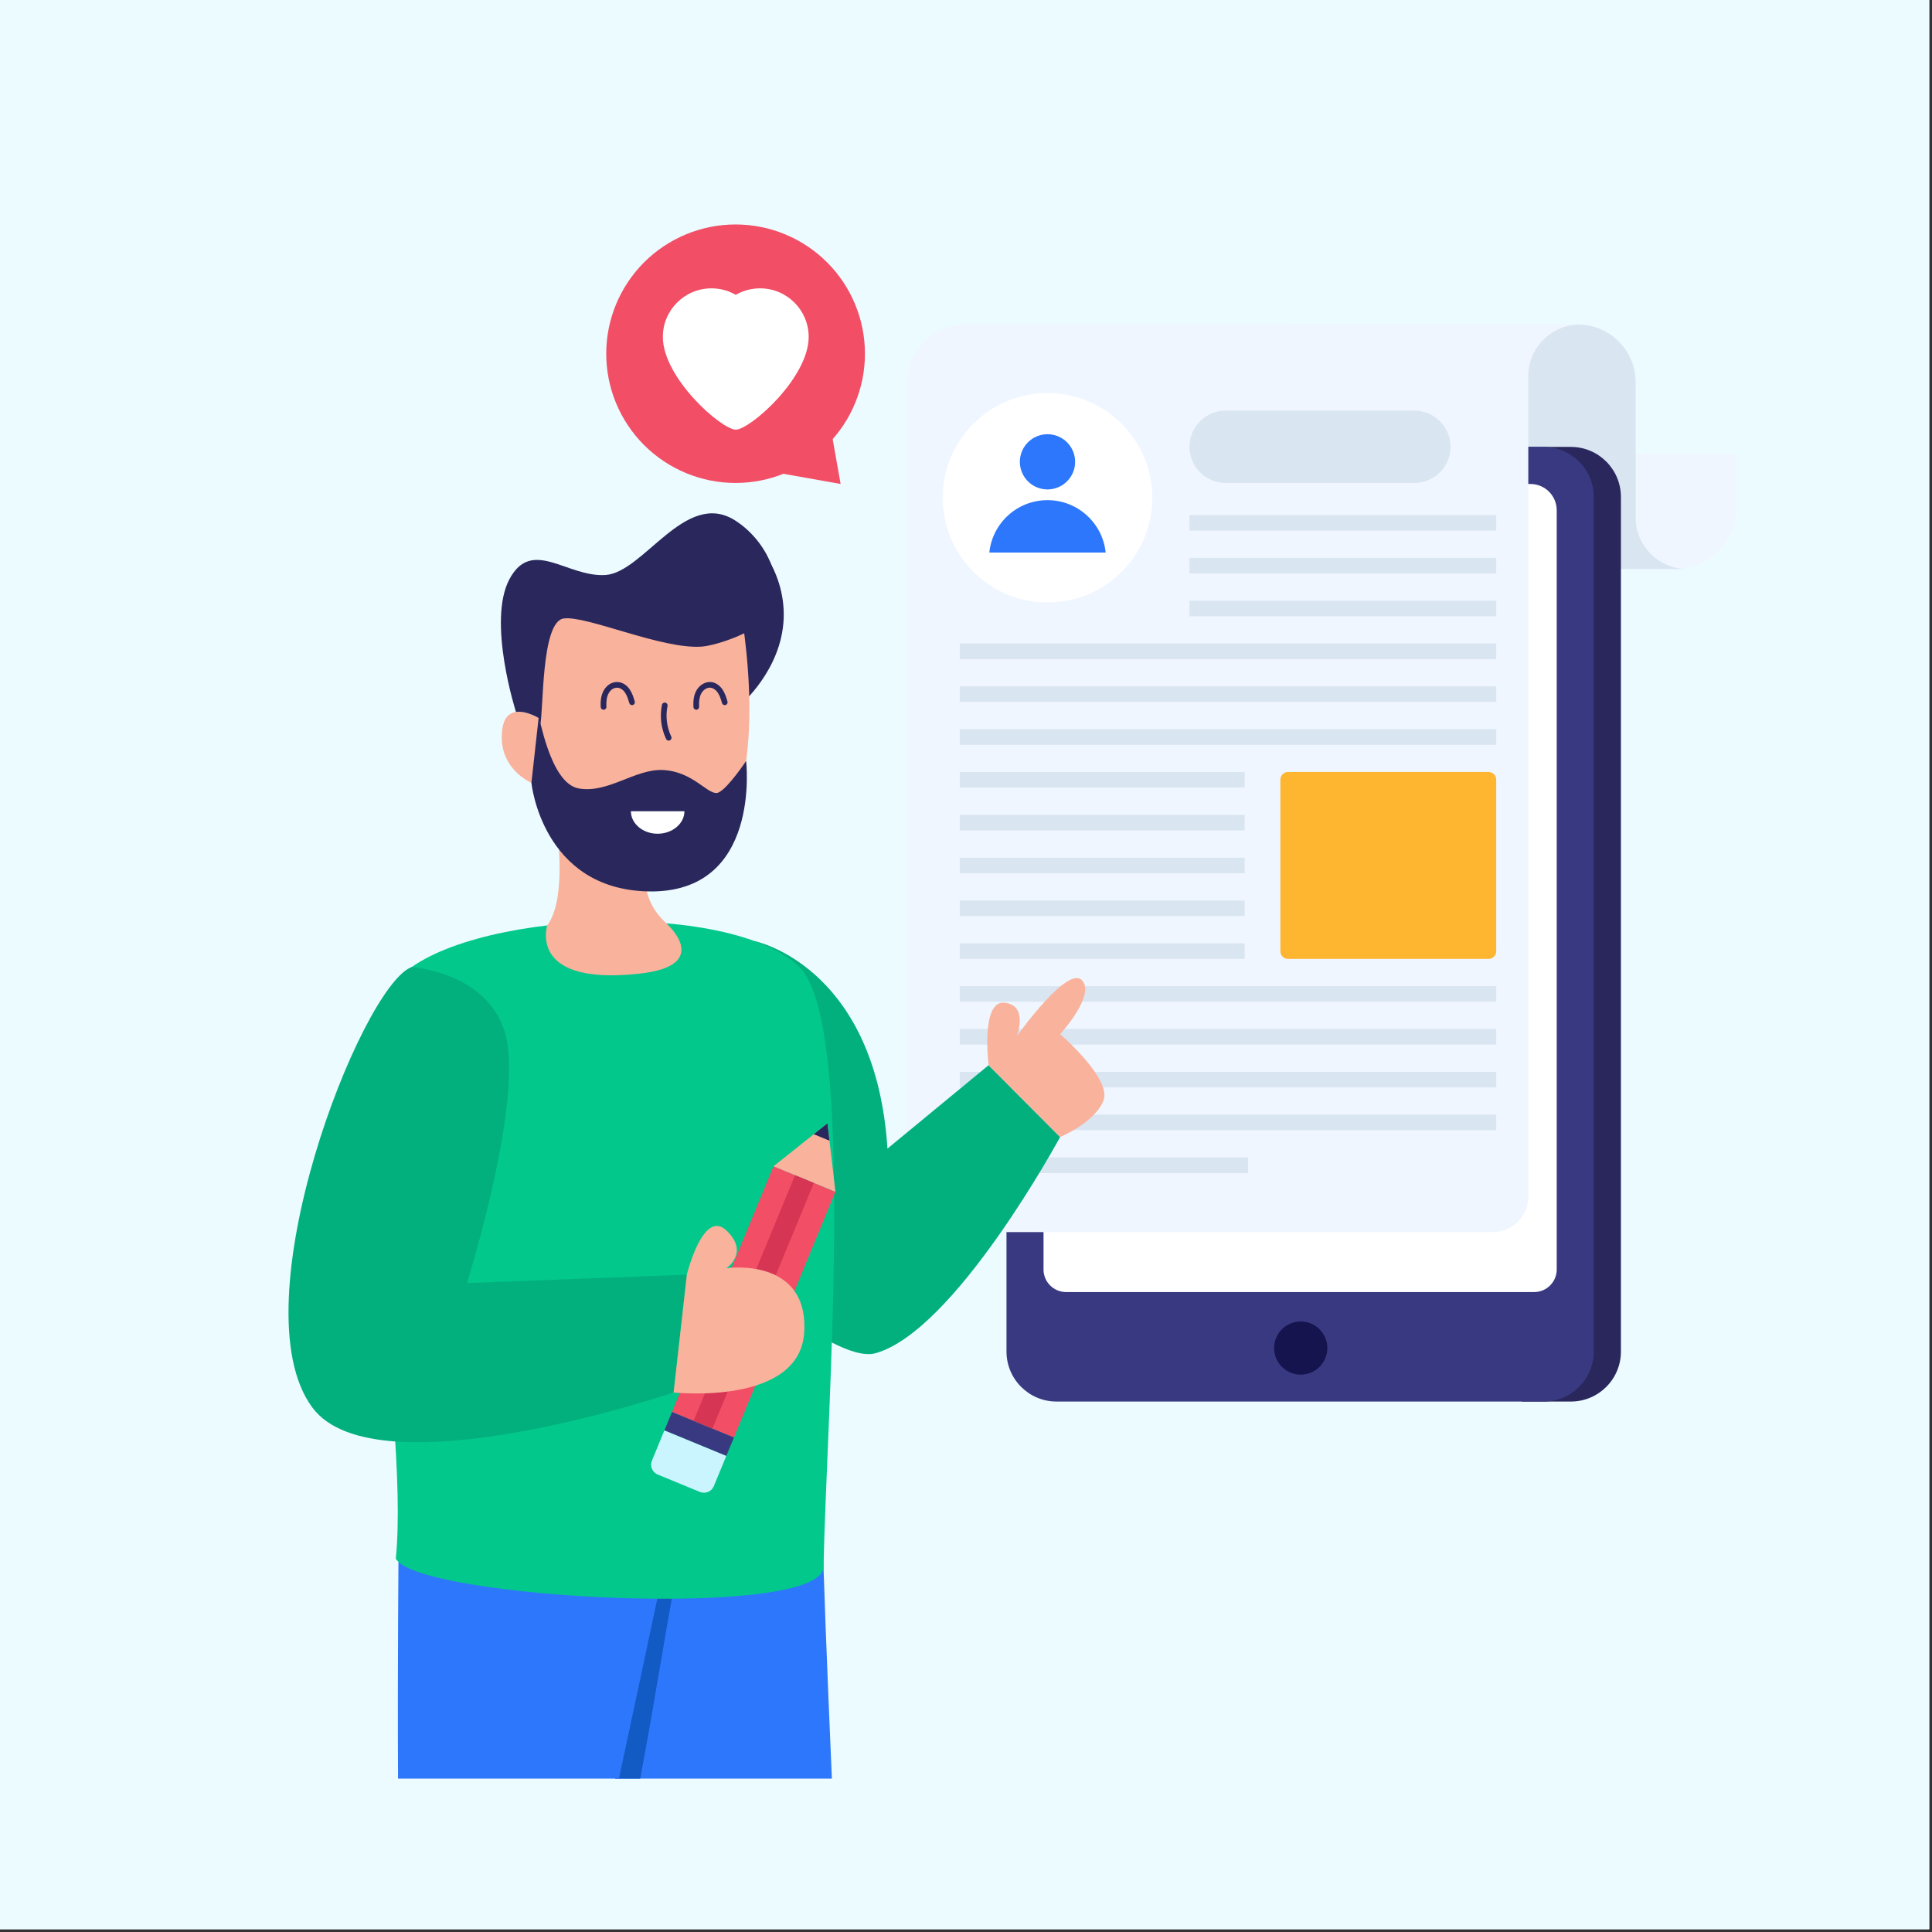
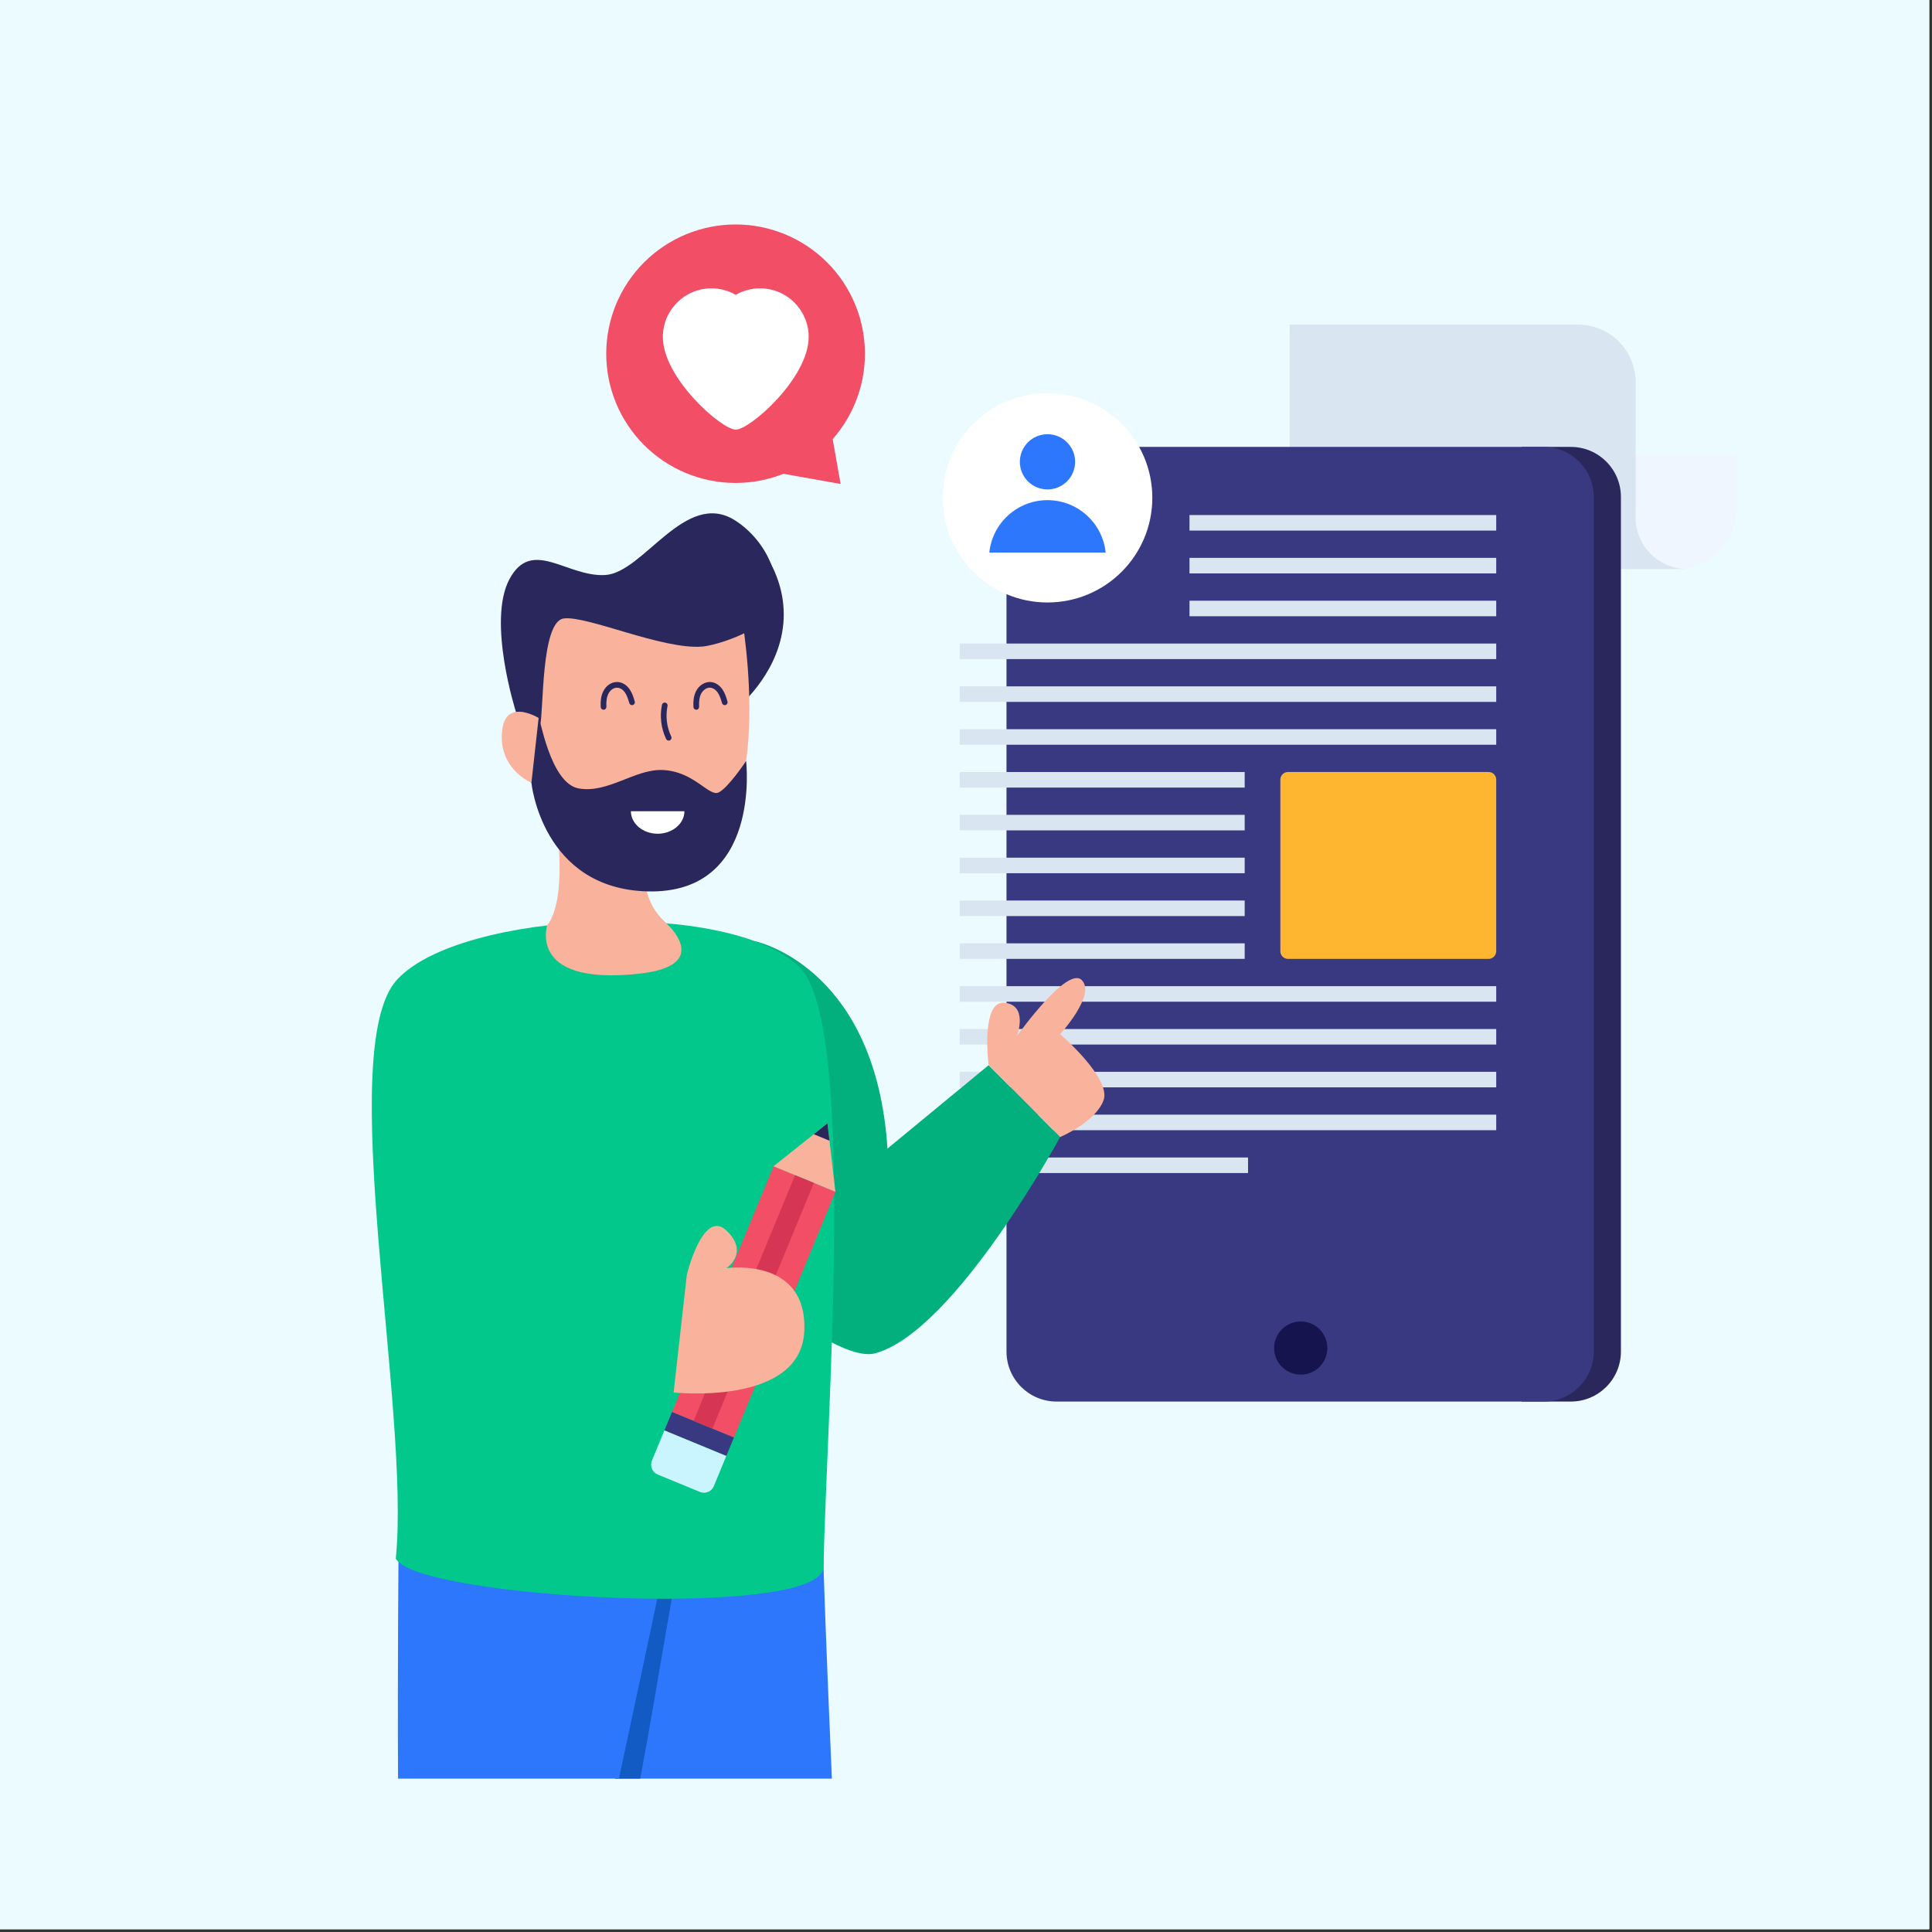
<svg xmlns="http://www.w3.org/2000/svg" width="880px" zoomAndPan="magnify" viewBox="0 0 337.5 337.5" height="880px" preserveAspectRatio="xMidYMid slice" version="1.0">
  <rect x="0" y="0" width="337.5" height="337.5" fill="#333333" stroke="none" />
  <defs>
    <clipPath id="id1">
      <path d="M 0 0 L 337 0 L 337 337 L 0 337 Z M 0 0 " clip-rule="nonzero" />
    </clipPath>
    <clipPath id="id2">
      <path d="M 102 264 L 146 264 L 146 310.711 L 102 310.711 Z M 102 264 " clip-rule="nonzero" />
    </clipPath>
    <clipPath id="id3">
      <path d="M 102 261 L 122 261 L 122 310.711 L 102 310.711 Z M 102 261 " clip-rule="nonzero" />
    </clipPath>
    <clipPath id="id4">
      <path d="M 69 261 L 119 261 L 119 310.711 L 69 310.711 Z M 69 261 " clip-rule="nonzero" />
    </clipPath>
    <clipPath id="id5">
      <path d="M 105 39.211 L 152 39.211 L 152 85 L 105 85 Z M 105 39.211 " clip-rule="nonzero" />
    </clipPath>
  </defs>
  <g clip-path="url(#id1)">
    <path fill="#ecfbff" d="M 0 0 L 337.5 0 L 337.5 337.5 L 0 337.5 Z M 0 0 " fill-opacity="1" fill-rule="nonzero" />
    <path fill="#ffffff" d="M 0 0 L 337.5 0 L 337.5 337.5 L 0 337.5 Z M 0 0 " fill-opacity="1" fill-rule="nonzero" />
    <path fill="#ecfbff" d="M 0 0 L 337.5 0 L 337.5 337.5 L 0 337.5 Z M 0 0 " fill-opacity="1" fill-rule="nonzero" />
  </g>
  <path fill="#eff6ff" d="M 269.609 79.273 L 269.609 99.406 L 292.688 99.406 C 298.609 99.406 303.41 94.609 303.41 88.691 L 303.41 79.273 Z M 269.609 79.273 " fill-opacity="1" fill-rule="nonzero" />
  <path fill="#d9e5f1" d="M 294.754 99.406 C 289.762 99.406 285.727 95.359 285.727 90.391 L 285.727 66.785 C 285.727 61.211 281.207 56.695 275.629 56.695 L 225.293 56.695 L 225.293 99.406 Z M 294.754 99.406 " fill-opacity="1" fill-rule="nonzero" />
  <path fill="#29275c" d="M 274.41 78.07 L 265.828 78.07 L 265.828 244.836 L 274.41 244.836 C 279.242 244.836 283.156 240.926 283.156 236.098 L 283.156 86.812 C 283.156 81.984 279.242 78.07 274.41 78.07 Z M 274.41 78.07 " fill-opacity="1" fill-rule="nonzero" />
  <path fill="#393982" d="M 278.414 86.812 L 278.414 236.098 C 278.414 240.926 274.5 244.836 269.668 244.836 L 184.57 244.836 C 179.742 244.836 175.824 240.926 175.824 236.098 L 175.824 86.812 C 175.824 81.984 179.742 78.07 184.57 78.07 L 269.668 78.07 C 274.5 78.07 278.414 81.984 278.414 86.812 Z M 278.414 86.812 " fill-opacity="1" fill-rule="nonzero" />
-   <path fill="#ffffff" d="M 271.941 89.141 L 271.941 221.781 C 271.941 223.941 270.172 225.711 267.988 225.711 L 186.246 225.711 C 184.062 225.711 182.293 223.941 182.293 221.781 L 182.293 89.141 C 182.293 86.598 184.355 84.543 186.898 84.543 L 267.336 84.543 C 269.879 84.543 271.941 86.598 271.941 89.141 Z M 271.941 89.141 " fill-opacity="1" fill-rule="nonzero" />
  <path fill="#15144f" d="M 231.875 235.488 C 231.875 235.793 231.844 236.098 231.785 236.395 C 231.723 236.695 231.637 236.984 231.52 237.266 C 231.402 237.551 231.258 237.816 231.09 238.07 C 230.922 238.324 230.727 238.559 230.512 238.773 C 230.297 238.988 230.062 239.184 229.809 239.352 C 229.555 239.523 229.285 239.664 229.004 239.781 C 228.723 239.898 228.43 239.984 228.129 240.047 C 227.832 240.105 227.527 240.137 227.223 240.137 C 226.918 240.137 226.617 240.105 226.316 240.047 C 226.016 239.984 225.727 239.898 225.445 239.781 C 225.164 239.664 224.895 239.523 224.641 239.352 C 224.387 239.184 224.152 238.988 223.938 238.773 C 223.719 238.559 223.527 238.324 223.359 238.07 C 223.188 237.816 223.047 237.551 222.93 237.266 C 222.812 236.984 222.723 236.695 222.664 236.395 C 222.605 236.098 222.574 235.793 222.574 235.488 C 222.574 235.184 222.605 234.883 222.664 234.582 C 222.723 234.285 222.812 233.992 222.93 233.711 C 223.047 233.43 223.188 233.164 223.359 232.91 C 223.527 232.656 223.719 232.422 223.938 232.207 C 224.152 231.988 224.387 231.797 224.641 231.629 C 224.895 231.457 225.164 231.316 225.445 231.199 C 225.727 231.082 226.016 230.992 226.316 230.934 C 226.617 230.875 226.918 230.844 227.223 230.844 C 227.527 230.844 227.832 230.875 228.129 230.934 C 228.43 230.992 228.723 231.082 229.004 231.199 C 229.285 231.316 229.555 231.457 229.809 231.629 C 230.062 231.797 230.297 231.988 230.512 232.207 C 230.727 232.422 230.922 232.656 231.09 232.91 C 231.258 233.164 231.402 233.43 231.52 233.711 C 231.637 233.992 231.723 234.285 231.785 234.582 C 231.844 234.883 231.875 235.184 231.875 235.488 Z M 231.875 235.488 " fill-opacity="1" fill-rule="nonzero" />
-   <path fill="#eff6ff" d="M 276.004 56.695 C 271.016 56.695 266.977 60.738 266.977 65.711 L 266.977 209.035 C 266.977 212.461 264.203 215.234 260.773 215.234 L 164.559 215.234 C 161.133 215.234 158.355 212.461 158.355 209.035 L 158.355 67.039 C 158.355 61.328 162.992 56.695 168.711 56.695 Z M 276.004 56.695 " fill-opacity="1" fill-rule="nonzero" />
  <path fill="#ffffff" d="M 201.297 86.957 C 201.297 97.066 193.098 105.246 182.98 105.246 C 172.875 105.246 164.676 97.066 164.676 86.957 C 164.676 76.852 172.875 68.668 182.98 68.668 C 193.098 68.668 201.297 76.852 201.297 86.957 Z M 201.297 86.957 " fill-opacity="1" fill-rule="nonzero" />
  <path fill="#2d77fc" d="M 187.812 80.676 C 187.812 80.992 187.781 81.305 187.719 81.617 C 187.656 81.926 187.566 82.23 187.445 82.52 C 187.324 82.812 187.176 83.094 187 83.355 C 186.824 83.617 186.621 83.863 186.398 84.086 C 186.176 84.309 185.93 84.512 185.668 84.688 C 185.402 84.863 185.125 85.012 184.832 85.133 C 184.539 85.254 184.238 85.344 183.926 85.406 C 183.617 85.469 183.301 85.5 182.984 85.5 C 182.668 85.5 182.355 85.469 182.043 85.406 C 181.73 85.344 181.43 85.254 181.137 85.133 C 180.844 85.012 180.566 84.863 180.301 84.688 C 180.039 84.512 179.797 84.309 179.57 84.086 C 179.348 83.863 179.148 83.617 178.969 83.355 C 178.793 83.094 178.645 82.812 178.523 82.52 C 178.402 82.23 178.312 81.926 178.25 81.617 C 178.188 81.305 178.156 80.992 178.156 80.676 C 178.156 80.359 178.188 80.047 178.25 79.734 C 178.312 79.426 178.402 79.121 178.523 78.828 C 178.645 78.535 178.793 78.258 178.969 77.996 C 179.148 77.734 179.348 77.488 179.57 77.266 C 179.797 77.039 180.039 76.84 180.301 76.664 C 180.566 76.488 180.844 76.34 181.137 76.219 C 181.43 76.098 181.73 76.008 182.043 75.945 C 182.355 75.883 182.668 75.852 182.984 75.852 C 183.301 75.852 183.617 75.883 183.926 75.945 C 184.238 76.008 184.539 76.098 184.832 76.219 C 185.125 76.34 185.402 76.488 185.668 76.664 C 185.93 76.84 186.176 77.039 186.398 77.266 C 186.621 77.488 186.824 77.734 187 77.996 C 187.176 78.258 187.324 78.535 187.445 78.828 C 187.566 79.121 187.656 79.426 187.719 79.734 C 187.781 80.047 187.812 80.359 187.812 80.676 Z M 187.812 80.676 " fill-opacity="1" fill-rule="nonzero" />
  <path fill="#2d77fc" d="M 193.148 96.523 C 192.617 91.383 188.27 87.371 182.984 87.371 C 177.699 87.371 173.352 91.383 172.824 96.523 Z M 193.148 96.523 " fill-opacity="1" fill-rule="nonzero" />
-   <path fill="#d9e5f1" d="M 247.07 84.363 L 214.113 84.363 C 210.625 84.363 207.793 81.539 207.793 78.051 C 207.793 74.562 210.625 71.738 214.113 71.738 L 247.07 71.738 C 250.559 71.738 253.391 74.562 253.391 78.051 C 253.391 81.539 250.559 84.363 247.07 84.363 Z M 247.07 84.363 " fill-opacity="1" fill-rule="nonzero" />
  <path fill="#d9e5f1" d="M 207.793 89.973 L 261.375 89.973 L 261.375 92.688 L 207.793 92.688 Z M 207.793 89.973 " fill-opacity="1" fill-rule="nonzero" />
  <path fill="#d9e5f1" d="M 207.793 97.453 L 261.375 97.453 L 261.375 100.168 L 207.793 100.168 Z M 207.793 97.453 " fill-opacity="1" fill-rule="nonzero" />
  <path fill="#d9e5f1" d="M 207.793 104.938 L 261.375 104.938 L 261.375 107.652 L 207.793 107.652 Z M 207.793 104.938 " fill-opacity="1" fill-rule="nonzero" />
  <path fill="#d9e5f1" d="M 167.656 112.418 L 261.375 112.418 L 261.375 115.137 L 167.656 115.137 Z M 167.656 112.418 " fill-opacity="1" fill-rule="nonzero" />
  <path fill="#d9e5f1" d="M 167.656 119.898 L 261.375 119.898 L 261.375 122.613 L 167.656 122.613 Z M 167.656 119.898 " fill-opacity="1" fill-rule="nonzero" />
  <path fill="#d9e5f1" d="M 167.656 127.383 L 261.375 127.383 L 261.375 130.098 L 167.656 130.098 Z M 167.656 127.383 " fill-opacity="1" fill-rule="nonzero" />
  <path fill="#d9e5f1" d="M 167.656 134.863 L 217.434 134.863 L 217.434 137.582 L 167.656 137.582 Z M 167.656 134.863 " fill-opacity="1" fill-rule="nonzero" />
  <path fill="#d9e5f1" d="M 167.656 142.344 L 217.434 142.344 L 217.434 145.059 L 167.656 145.059 Z M 167.656 142.344 " fill-opacity="1" fill-rule="nonzero" />
  <path fill="#d9e5f1" d="M 167.656 149.828 L 217.434 149.828 L 217.434 152.543 L 167.656 152.543 Z M 167.656 149.828 " fill-opacity="1" fill-rule="nonzero" />
  <path fill="#d9e5f1" d="M 167.656 157.312 L 217.434 157.312 L 217.434 160.027 L 167.656 160.027 Z M 167.656 157.312 " fill-opacity="1" fill-rule="nonzero" />
  <path fill="#d9e5f1" d="M 167.656 164.789 L 217.434 164.789 L 217.434 167.504 L 167.656 167.504 Z M 167.656 164.789 " fill-opacity="1" fill-rule="nonzero" />
  <path fill="#d9e5f1" d="M 167.656 172.273 L 261.375 172.273 L 261.375 174.988 L 167.656 174.988 Z M 167.656 172.273 " fill-opacity="1" fill-rule="nonzero" />
  <path fill="#d9e5f1" d="M 167.656 179.758 L 261.375 179.758 L 261.375 182.473 L 167.656 182.473 Z M 167.656 179.758 " fill-opacity="1" fill-rule="nonzero" />
  <path fill="#d9e5f1" d="M 167.656 187.234 L 261.375 187.234 L 261.375 189.949 L 167.656 189.949 Z M 167.656 187.234 " fill-opacity="1" fill-rule="nonzero" />
  <path fill="#d9e5f1" d="M 167.656 194.719 L 261.375 194.719 L 261.375 197.434 L 167.656 197.434 Z M 167.656 194.719 " fill-opacity="1" fill-rule="nonzero" />
  <path fill="#d9e5f1" d="M 167.656 202.203 L 218.02 202.203 L 218.02 204.918 L 167.656 204.918 Z M 167.656 202.203 " fill-opacity="1" fill-rule="nonzero" />
  <path fill="#feb630" d="M 261.375 136.195 L 261.375 166.168 C 261.375 166.91 260.773 167.508 260.043 167.508 L 224.992 167.508 C 224.262 167.508 223.664 166.91 223.664 166.168 L 223.664 136.195 C 223.664 135.457 224.262 134.859 224.992 134.859 L 260.043 134.859 C 260.773 134.859 261.375 135.457 261.375 136.195 Z M 261.375 136.195 " fill-opacity="1" fill-rule="nonzero" />
  <path fill="#02b07e" d="M 131.855 164.414 C 133.602 164.793 153.047 170.023 155.031 200.648 L 172.699 186.078 L 185.188 198.629 C 185.188 198.629 166.855 232.562 152.914 236.402 C 145.289 238.5 123.02 217.762 123.02 217.762 Z M 131.855 164.414 " fill-opacity="1" fill-rule="nonzero" />
  <g clip-path="url(#id2)">
    <path fill="#2d77fc" d="M 107.477 310.711 L 145.32 310.711 C 144.496 291.859 143.676 270.691 143.816 270.52 L 119.895 267.133 L 103.914 264.871 L 102.172 264.625 L 102.262 265.152 Z M 107.477 310.711 " fill-opacity="1" fill-rule="nonzero" />
  </g>
  <g clip-path="url(#id3)">
    <path fill="#125ac4" d="M 111.836 310.711 C 114.836 294.945 118.039 273.328 119.895 267.133 C 120.879 263.863 121.48 261.855 121.48 261.855 L 103.914 264.871 L 102.262 265.152 L 107.477 310.711 Z M 111.836 310.711 " fill-opacity="1" fill-rule="nonzero" />
  </g>
  <g clip-path="url(#id4)">
    <path fill="#2d77fc" d="M 108.121 310.711 C 112.891 288.508 118.52 261.852 118.52 261.852 L 69.629 270.242 C 69.629 270.242 69.43 291.633 69.535 310.711 Z M 108.121 310.711 " fill-opacity="1" fill-rule="nonzero" />
  </g>
  <path fill="#03c88b" d="M 143.859 273.68 C 144.391 247.191 149.668 178.969 139.711 169.008 C 127.688 156.98 80.551 158.98 69.367 171.129 C 58.332 183.113 71.762 246.281 69.141 272.266 C 72.797 279.312 143.859 283.074 143.859 273.68 Z M 143.859 273.68 " fill-opacity="1" fill-rule="nonzero" />
-   <path fill="#02b07e" d="M 71.91 168.941 C 71.91 168.941 87.023 169.867 88.719 182.844 C 90.43 195.949 81.582 224.133 81.582 224.133 L 119.984 222.672 L 117.672 243.25 C 117.672 243.25 65.766 260.906 54.586 245.91 C 41.289 228.082 63.129 172.137 71.91 168.941 Z M 71.91 168.941 " fill-opacity="1" fill-rule="nonzero" />
  <path fill="#f9b29c" d="M 111.777 170.078 C 122.238 168.91 119.086 163.84 116.434 161.324 C 114.742 159.715 113.832 158.414 113.113 156.191 C 113 155.84 112.887 155.48 112.777 155.117 C 112.043 152.707 111.391 149.387 111.602 145.617 C 111.609 145.508 111.609 145.414 111.609 145.316 C 111.734 138.008 97.27 144.34 97.27 144.34 C 97.27 144.34 99.133 157.164 95.562 161.684 C 96 160.656 91.168 172.383 111.777 170.078 Z M 111.777 170.078 " fill-opacity="1" fill-rule="nonzero" />
  <path fill="#29275c" d="M 130.73 93.113 C 130.73 93.113 137.277 99.086 136.898 108.094 C 136.52 117.102 129.336 123.148 129.336 123.148 L 121.836 119.934 L 119.312 108.094 Z M 130.73 93.113 " fill-opacity="1" fill-rule="nonzero" />
  <path fill="#f9b29c" d="M 117.504 150.898 C 101.766 153.441 92.832 136.75 92.832 136.75 C 92.832 136.75 86.699 134.176 87.781 127.199 C 88.082 125.266 89.051 124.531 90.133 124.367 L 90.141 124.367 C 91.949 124.109 94.09 125.43 94.09 125.43 C 94.09 125.43 90.23 110.75 93.93 106.645 C 97.629 102.535 129.367 106.449 129.367 106.449 C 129.367 106.449 129.441 106.848 129.562 107.574 C 130.652 114.309 135.273 148.027 117.504 150.898 Z M 117.504 150.898 " fill-opacity="1" fill-rule="nonzero" />
  <path fill="#29275c" d="M 134.285 107.398 C 132.43 110.375 125.152 112.742 122.664 112.949 C 115.719 113.516 102.477 107.477 98.469 108.043 C 94.469 108.617 94.996 124.309 94.344 126.75 L 94.09 125.43 C 94.09 125.43 91.949 124.109 90.141 124.367 L 90.133 124.367 C 90.133 124.367 85.066 108.535 88.992 101.18 C 92.91 93.836 99.043 100.855 105.746 100.449 C 112.445 100.039 119.723 85.426 128.391 90.898 C 133.941 94.402 137.598 102.07 134.285 107.398 Z M 134.285 107.398 " fill-opacity="1" fill-rule="nonzero" />
  <path fill="#29275c" d="M 94.09 125.43 C 94.242 124.551 95.988 136.832 101.098 137.734 C 106.215 138.637 110.891 134.332 115.723 134.512 C 121.227 134.719 123.848 139.223 125.527 138.438 C 127.203 137.656 130.34 132.93 130.34 132.93 C 130.34 132.93 133.105 156.199 113.164 155.719 C 94.668 155.273 92.832 136.75 92.832 136.75 Z M 94.09 125.43 " fill-opacity="1" fill-rule="nonzero" />
  <path fill="#ffffff" d="M 119.562 141.711 C 119.562 143.875 117.457 145.645 114.879 145.645 C 112.301 145.645 110.211 143.875 110.211 141.711 Z M 119.562 141.711 " fill-opacity="1" fill-rule="nonzero" />
  <path fill="#29275c" d="M 105.434 123.984 C 105.172 123.984 104.949 123.777 104.938 123.512 C 104.902 122.703 104.922 121.66 105.406 120.723 C 106.395 118.812 108.727 118.516 110.031 120.473 C 110.465 121.121 110.688 121.879 110.883 122.547 C 110.961 122.809 110.812 123.082 110.551 123.16 C 110.281 123.238 110.012 123.086 109.934 122.824 C 109.746 122.195 109.555 121.547 109.207 121.023 C 108.32 119.695 106.918 119.953 106.289 121.176 C 105.992 121.746 105.883 122.453 105.93 123.465 C 105.941 123.738 105.73 123.973 105.457 123.984 C 105.449 123.984 105.441 123.984 105.434 123.984 Z M 105.434 123.984 " fill-opacity="1" fill-rule="nonzero" />
  <path fill="#29275c" d="M 121.633 123.984 C 121.367 123.984 121.148 123.777 121.137 123.512 C 121.098 122.703 121.117 121.66 121.602 120.723 C 122.129 119.699 123.164 119.07 124.16 119.141 C 124.953 119.203 125.707 119.688 126.23 120.473 C 126.664 121.121 126.887 121.879 127.082 122.547 C 127.16 122.809 127.008 123.082 126.746 123.16 C 126.48 123.238 126.207 123.086 126.129 122.824 C 125.945 122.195 125.754 121.547 125.402 121.023 C 125.055 120.504 124.562 120.168 124.082 120.133 C 123.488 120.082 122.828 120.516 122.484 121.176 C 122.191 121.746 122.082 122.453 122.125 123.465 C 122.141 123.738 121.93 123.973 121.652 123.984 C 121.645 123.984 121.641 123.984 121.633 123.984 Z M 121.633 123.984 " fill-opacity="1" fill-rule="nonzero" />
  <path fill="#29275c" d="M 116.363 129.094 C 115.484 127.25 115.227 125.129 115.637 123.129 C 115.691 122.859 115.953 122.688 116.223 122.742 C 116.492 122.797 116.664 123.059 116.609 123.324 C 116.242 125.121 116.473 127.016 117.258 128.668 C 117.379 128.918 117.27 129.211 117.023 129.332 C 116.773 129.449 116.48 129.34 116.363 129.094 Z M 116.363 129.094 " fill-opacity="1" fill-rule="nonzero" />
  <path fill="#f24e66" d="M 128.211 251.125 L 117.395 246.668 L 135.129 203.738 L 145.941 208.199 Z M 128.211 251.125 " fill-opacity="1" fill-rule="nonzero" />
  <path fill="#393982" d="M 126.875 254.34 L 116.062 249.883 L 117.391 246.66 L 128.207 251.121 Z M 126.875 254.34 " fill-opacity="1" fill-rule="nonzero" />
  <path fill="#caf5fe" d="M 113.883 255.16 L 116.062 249.879 L 126.875 254.34 L 124.695 259.617 C 124.305 260.566 123.215 261.016 122.27 260.625 L 114.898 257.586 C 113.941 257.191 113.492 256.105 113.883 255.16 Z M 113.883 255.16 " fill-opacity="1" fill-rule="nonzero" />
  <path fill="#f9b29c" d="M 135.121 203.734 L 144.551 196.234 L 145.938 208.191 Z M 135.121 203.734 " fill-opacity="1" fill-rule="nonzero" />
  <path fill="#29265d" d="M 144.902 199.27 L 144.551 196.234 L 142.16 198.137 Z M 144.902 199.27 " fill-opacity="1" fill-rule="nonzero" />
  <path fill="#d63554" d="M 124.445 249.574 L 121.16 248.219 L 138.891 205.293 L 142.176 206.645 Z M 124.445 249.574 " fill-opacity="1" fill-rule="nonzero" />
  <path fill="#f9b29c" d="M 119.984 222.672 C 119.984 222.672 122.805 211.074 126.898 214.953 C 130.988 218.832 126.898 221.535 126.898 221.535 C 126.898 221.535 141.125 219.477 140.5 232.574 C 139.879 245.668 117.672 243.25 117.672 243.25 " fill-opacity="1" fill-rule="nonzero" />
  <path fill="#f9b29c" d="M 192.77 192.23 C 191.32 196.062 185.191 198.629 185.191 198.629 L 172.699 186.078 C 172.699 186.078 171.277 174.707 175.488 175.164 C 179.582 175.609 177.754 180.68 177.645 180.988 C 178.051 180.422 186.473 168.723 188.965 171.203 C 191.527 173.746 185.191 180.66 185.191 180.66 C 185.191 180.66 194.219 188.391 192.77 192.23 Z M 192.77 192.23 " fill-opacity="1" fill-rule="nonzero" />
  <g clip-path="url(#id5)">
    <path fill="#f24e66" d="M 151.098 61.789 C 151.098 62.527 151.062 63.266 150.988 64.004 C 150.914 64.738 150.809 65.469 150.664 66.195 C 150.52 66.918 150.34 67.637 150.125 68.344 C 149.91 69.051 149.66 69.746 149.375 70.43 C 149.094 71.113 148.777 71.781 148.43 72.434 C 148.078 73.086 147.699 73.719 147.289 74.332 C 146.879 74.945 146.438 75.539 145.969 76.113 C 145.5 76.684 145 77.23 144.477 77.754 C 143.953 78.277 143.406 78.773 142.836 79.242 C 142.262 79.711 141.668 80.152 141.055 80.562 C 140.438 80.973 139.805 81.352 139.152 81.699 C 138.5 82.051 137.832 82.363 137.148 82.648 C 136.465 82.93 135.766 83.18 135.059 83.395 C 134.352 83.609 133.633 83.789 132.906 83.934 C 132.184 84.078 131.449 84.184 130.715 84.258 C 129.977 84.328 129.238 84.367 128.5 84.367 C 127.758 84.367 127.02 84.328 126.285 84.258 C 125.547 84.184 124.816 84.078 124.09 83.934 C 123.367 83.789 122.648 83.609 121.941 83.395 C 121.23 83.18 120.535 82.93 119.852 82.648 C 119.168 82.363 118.5 82.051 117.848 81.699 C 117.195 81.352 116.562 80.973 115.945 80.562 C 115.328 80.152 114.734 79.711 114.164 79.242 C 113.594 78.773 113.043 78.277 112.52 77.754 C 111.996 77.23 111.5 76.684 111.031 76.113 C 110.562 75.539 110.121 74.945 109.711 74.332 C 109.301 73.719 108.918 73.086 108.57 72.434 C 108.223 71.781 107.906 71.113 107.621 70.43 C 107.34 69.746 107.09 69.051 106.875 68.344 C 106.66 67.637 106.48 66.918 106.336 66.195 C 106.191 65.469 106.082 64.738 106.012 64.004 C 105.938 63.266 105.902 62.527 105.902 61.789 C 105.902 61.051 105.938 60.312 106.012 59.578 C 106.082 58.84 106.191 58.109 106.336 57.387 C 106.48 56.66 106.66 55.941 106.875 55.234 C 107.09 54.527 107.34 53.832 107.621 53.148 C 107.906 52.465 108.223 51.797 108.57 51.148 C 108.918 50.496 109.301 49.859 109.711 49.246 C 110.121 48.633 110.562 48.039 111.031 47.465 C 111.5 46.895 111.996 46.348 112.52 45.824 C 113.043 45.301 113.594 44.805 114.164 44.336 C 114.734 43.867 115.328 43.43 115.945 43.016 C 116.562 42.605 117.195 42.227 117.848 41.879 C 118.5 41.531 119.168 41.215 119.852 40.93 C 120.535 40.648 121.23 40.398 121.941 40.184 C 122.648 39.969 123.367 39.789 124.09 39.645 C 124.816 39.5 125.547 39.395 126.285 39.32 C 127.02 39.25 127.758 39.211 128.5 39.211 C 129.238 39.211 129.977 39.25 130.715 39.32 C 131.449 39.395 132.184 39.5 132.906 39.645 C 133.633 39.789 134.352 39.969 135.059 40.184 C 135.766 40.398 136.465 40.648 137.148 40.93 C 137.832 41.215 138.5 41.531 139.152 41.879 C 139.805 42.227 140.438 42.605 141.055 43.016 C 141.668 43.43 142.262 43.867 142.836 44.336 C 143.406 44.805 143.953 45.301 144.477 45.824 C 145 46.348 145.5 46.895 145.969 47.465 C 146.438 48.039 146.879 48.633 147.289 49.246 C 147.699 49.859 148.078 50.496 148.43 51.148 C 148.777 51.797 149.094 52.465 149.375 53.148 C 149.66 53.832 149.91 54.527 150.125 55.234 C 150.34 55.941 150.52 56.66 150.664 57.387 C 150.809 58.109 150.914 58.84 150.988 59.578 C 151.062 60.312 151.098 61.051 151.098 61.789 Z M 151.098 61.789 " fill-opacity="1" fill-rule="nonzero" />
  </g>
  <path fill="#f24e66" d="M 144.879 73.453 L 146.848 84.543 L 135.75 82.574 Z M 144.879 73.453 " fill-opacity="1" fill-rule="nonzero" />
  <path fill="#ffffff" d="M 141.266 58.852 C 141.266 66.07 130.996 75.055 128.531 75.055 C 126.07 75.055 115.793 66.07 115.793 58.852 C 115.793 54.168 119.594 50.371 124.281 50.371 C 125.832 50.371 127.285 50.781 128.531 51.504 C 129.781 50.781 131.234 50.371 132.777 50.371 C 137.465 50.371 141.266 54.168 141.266 58.852 Z M 141.266 58.852 " fill-opacity="1" fill-rule="nonzero" />
</svg>